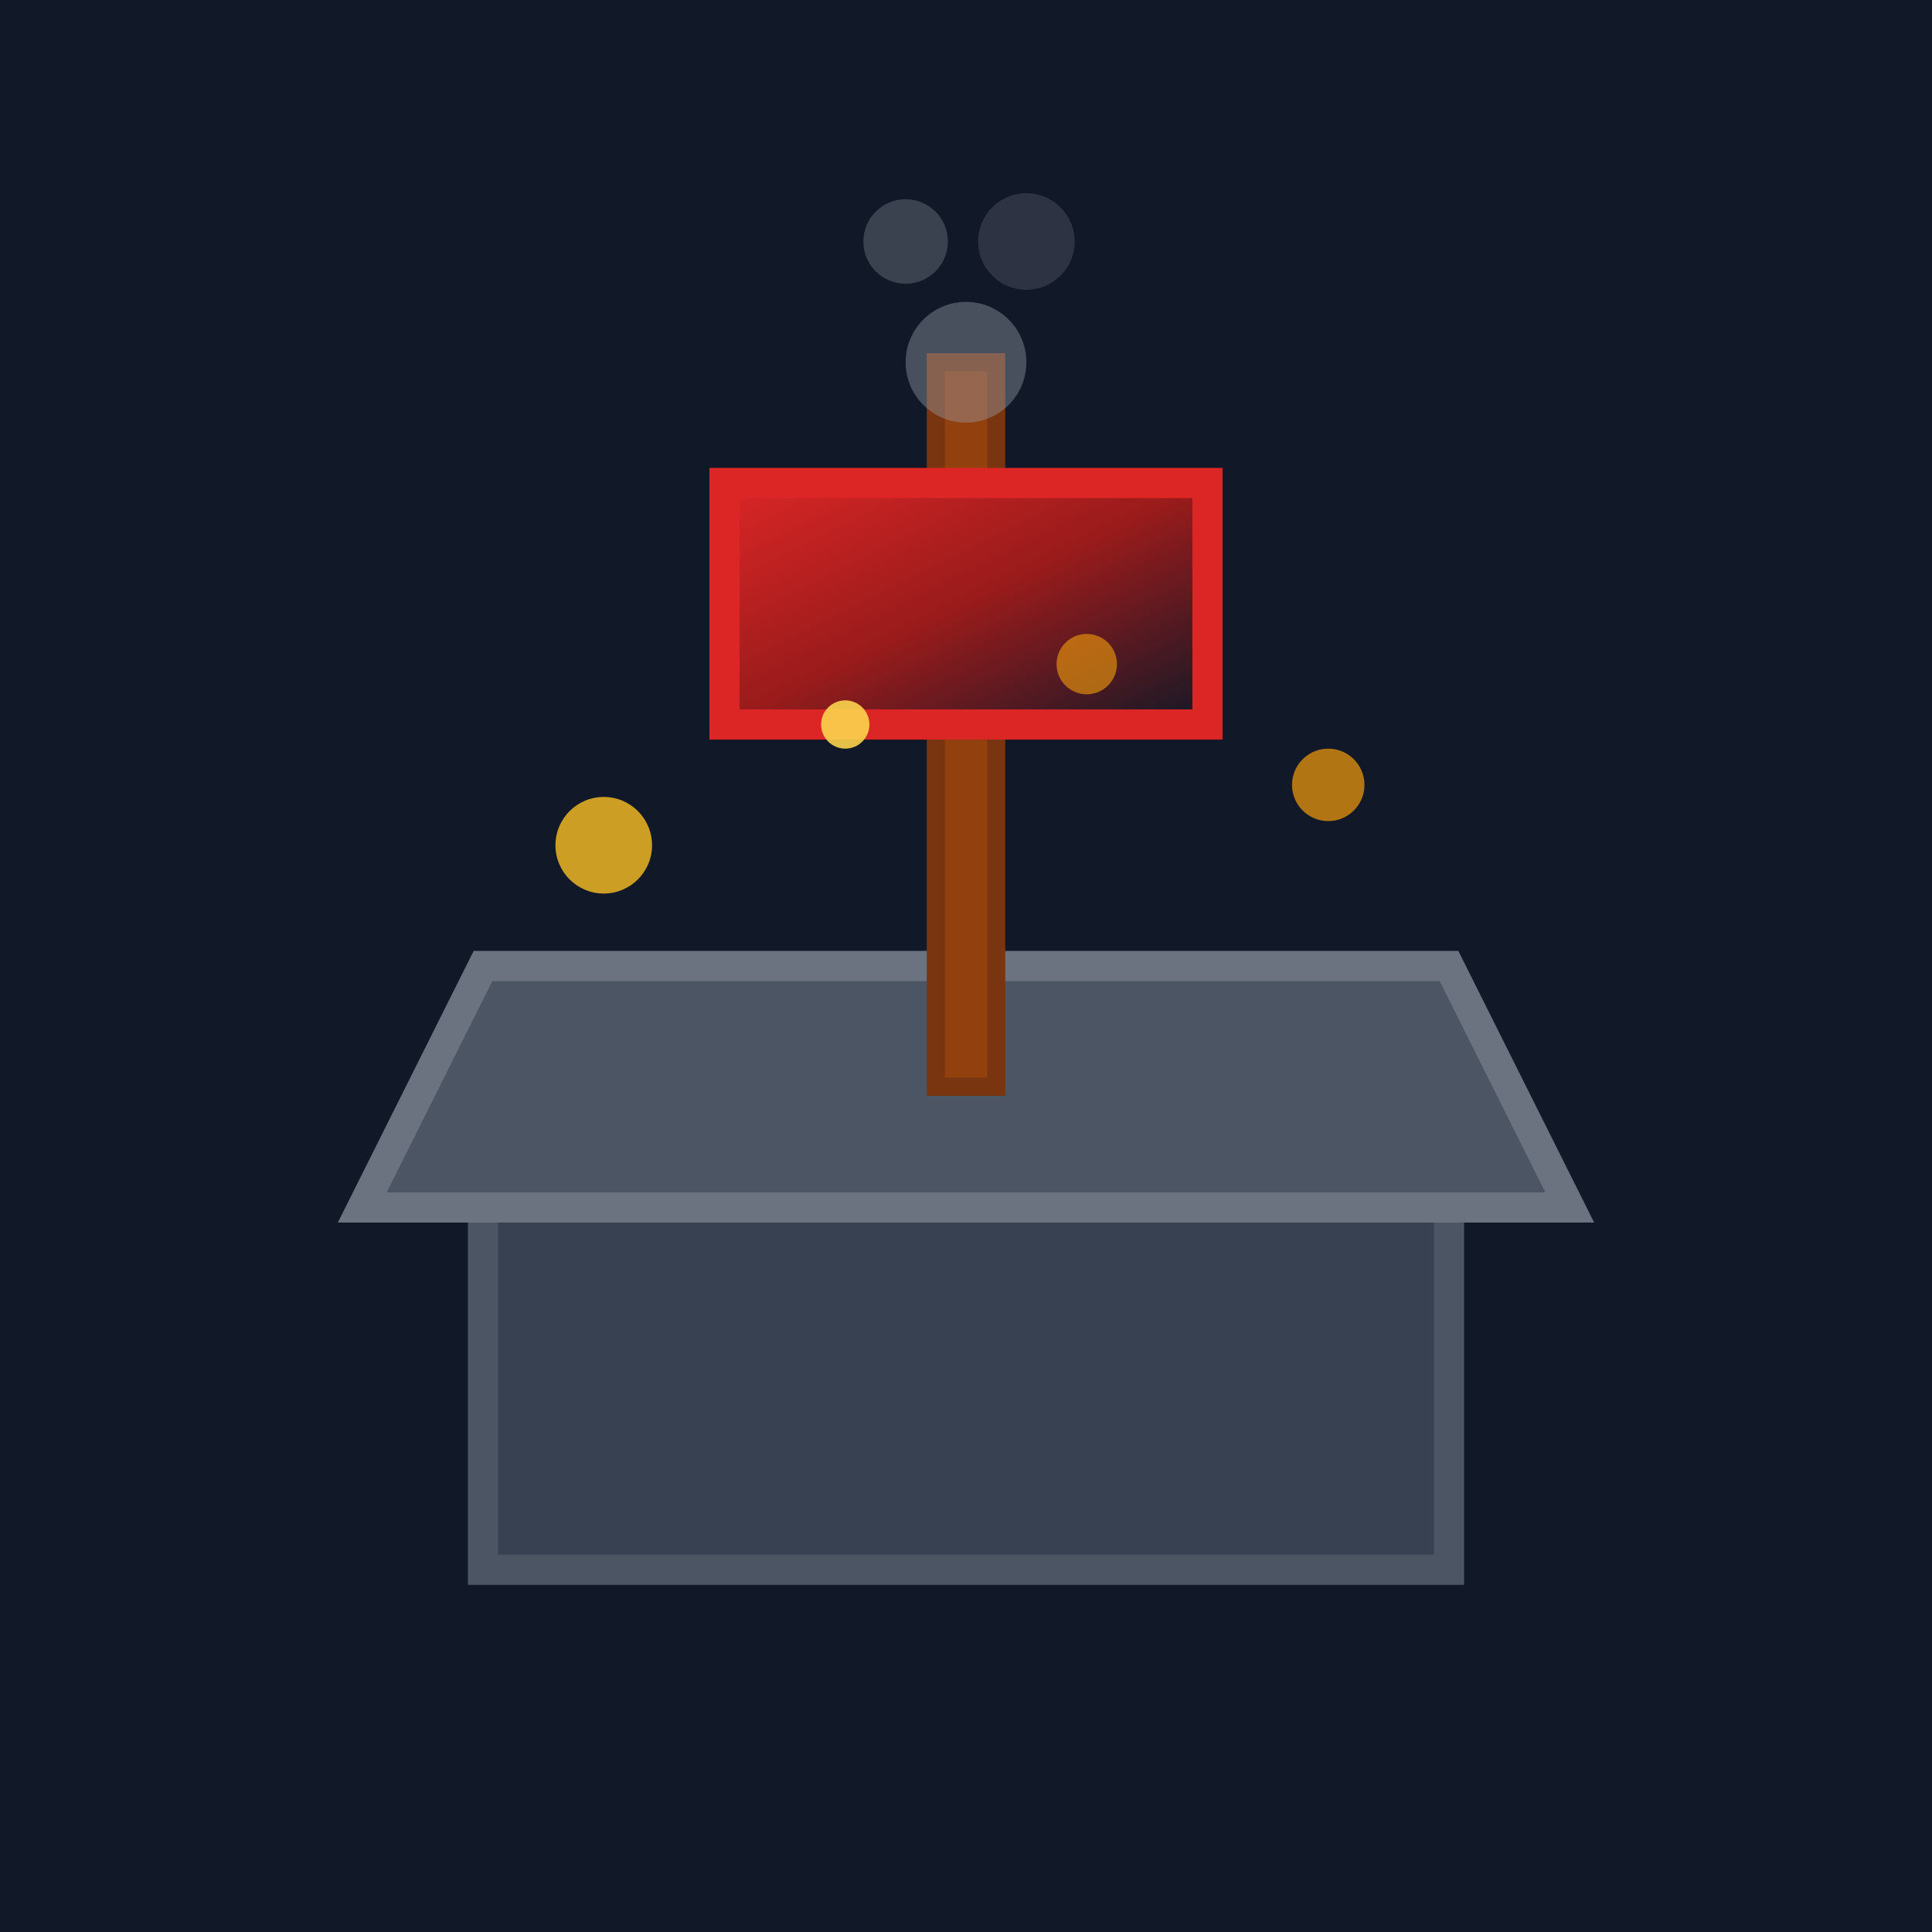
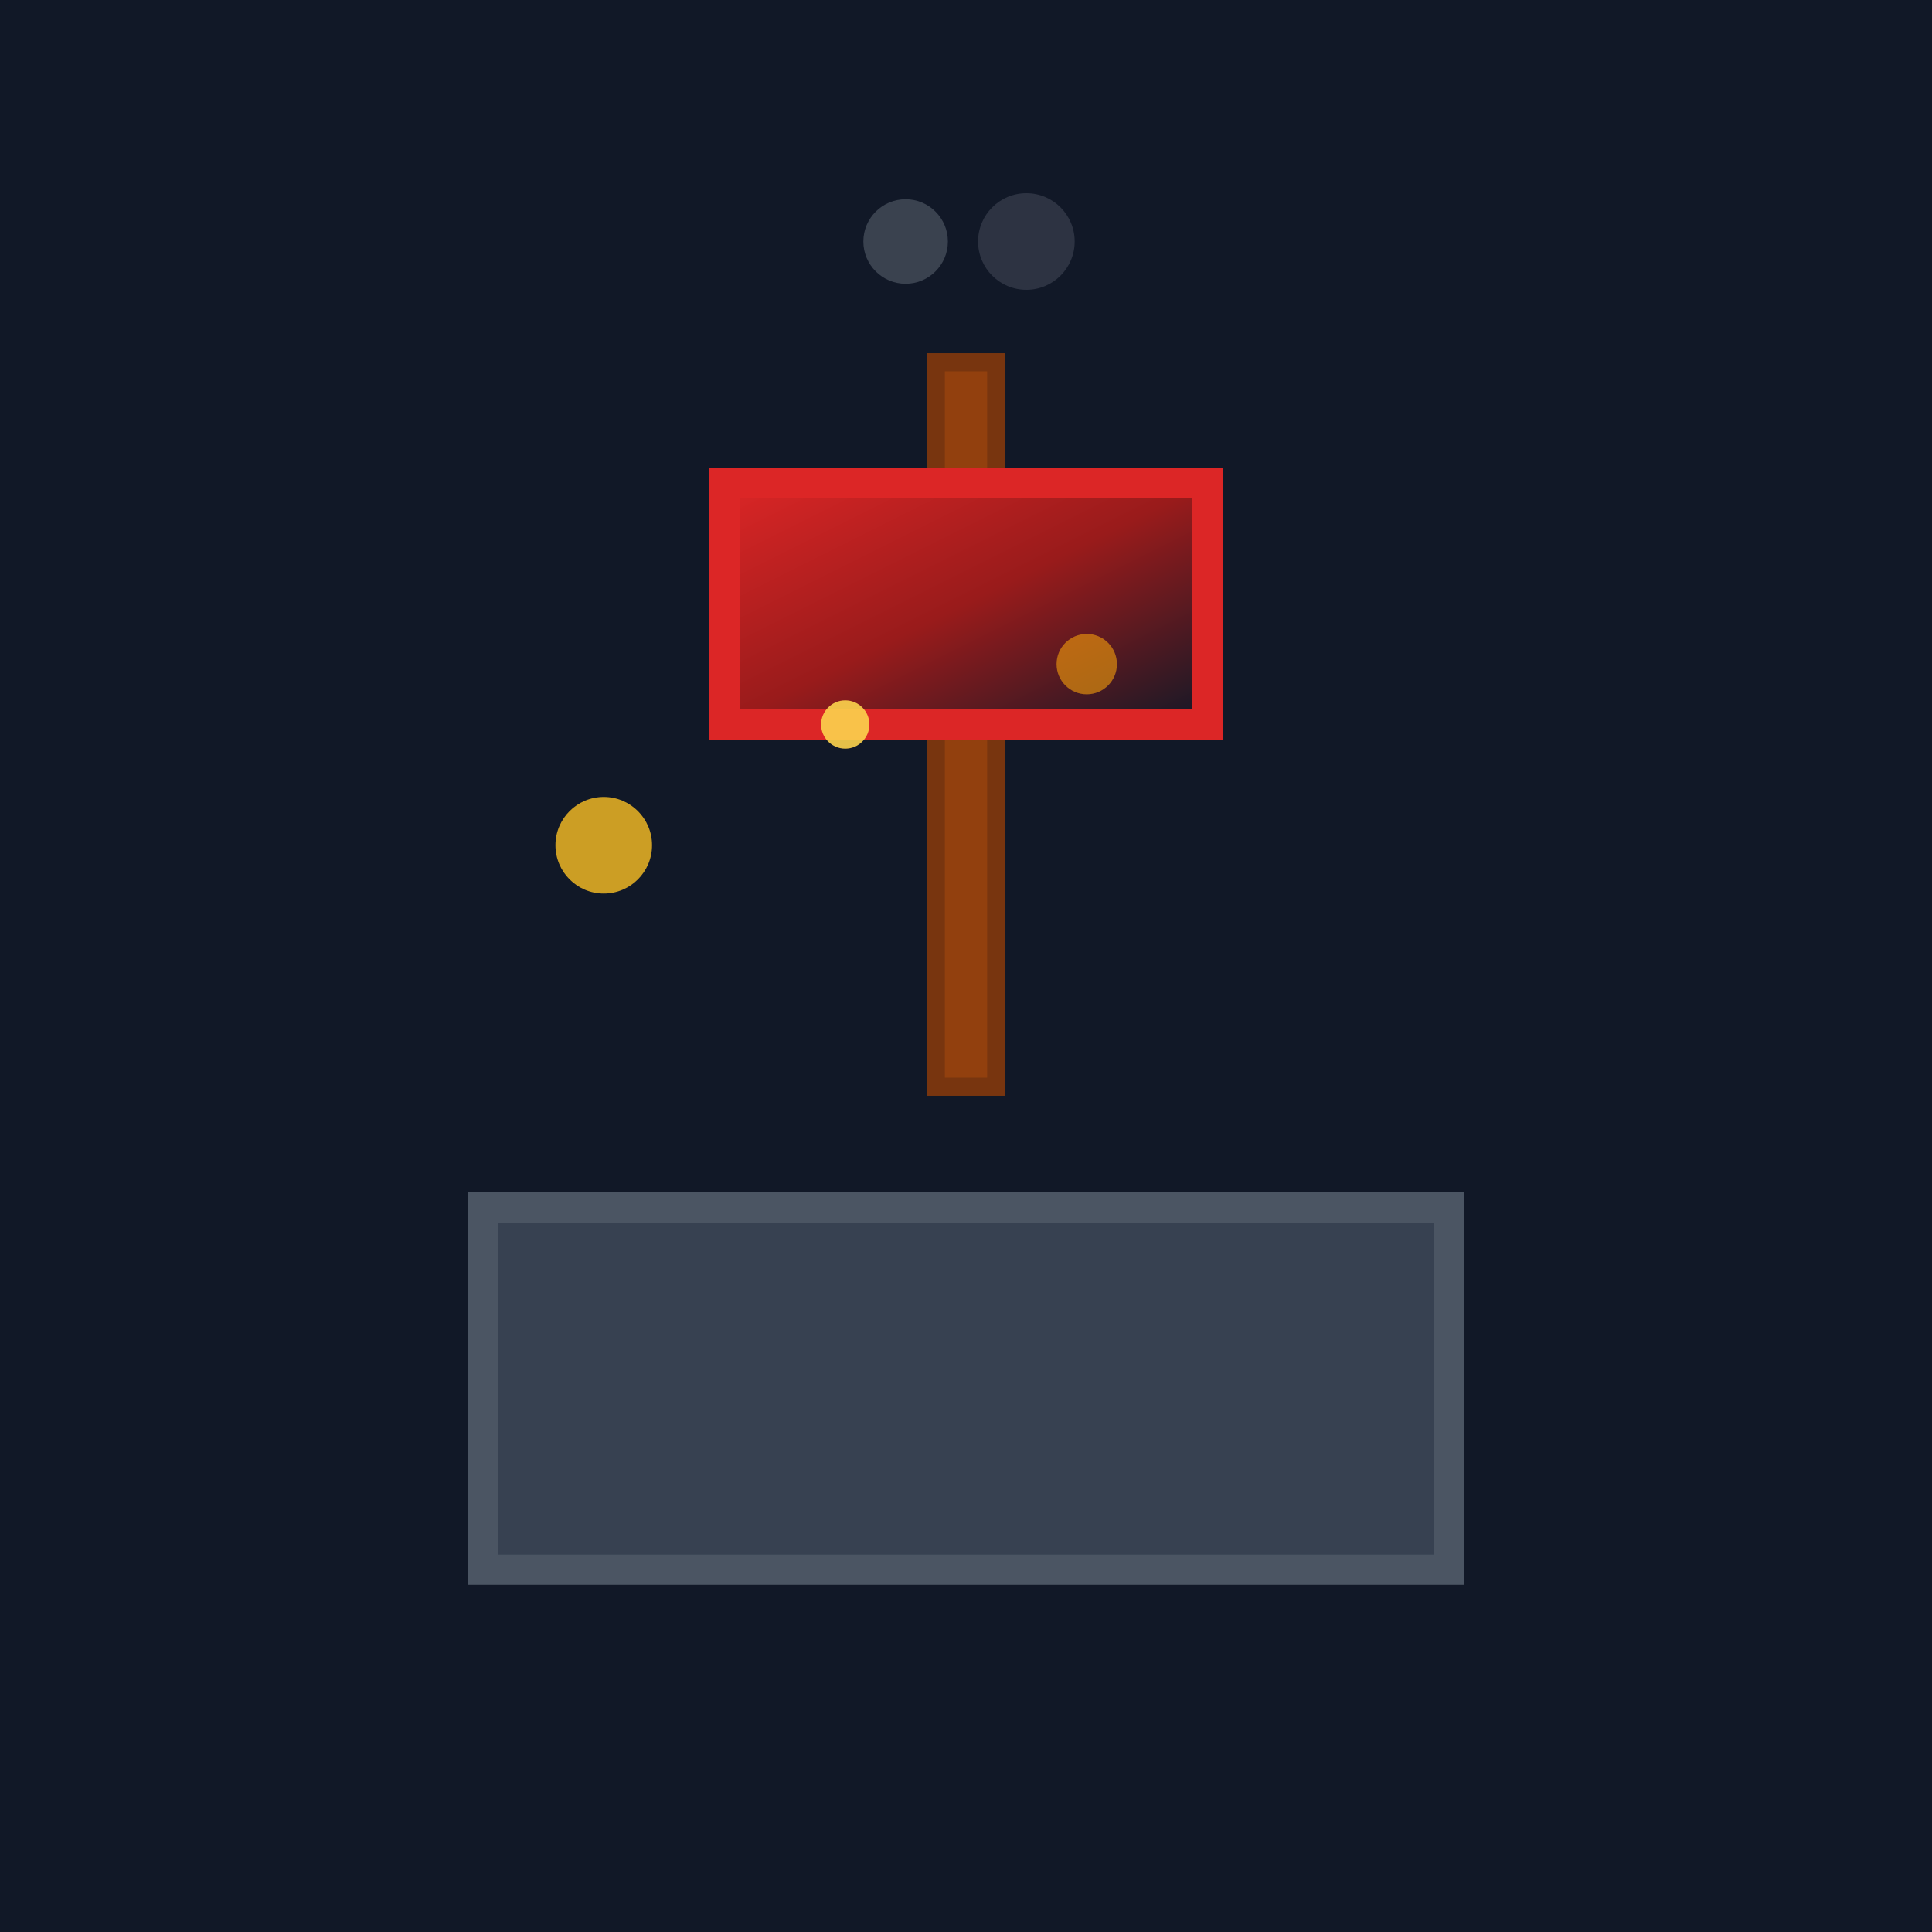
<svg xmlns="http://www.w3.org/2000/svg" viewBox="0 0 32 32" width="32" height="32">
  <defs>
    <linearGradient id="forgeGradient" x1="0%" y1="0%" x2="100%" y2="100%">
      <stop offset="0%" style="stop-color:#dc2626;stop-opacity:1" />
      <stop offset="50%" style="stop-color:#991b1b;stop-opacity:1" />
      <stop offset="100%" style="stop-color:#111827;stop-opacity:1" />
    </linearGradient>
  </defs>
  <rect width="32" height="32" fill="#111827" />
  <rect x="8" y="20" width="16" height="6" fill="#374151" stroke="#4b5563" stroke-width="0.5" />
-   <path d="M6 20 L26 20 L24 16 L8 16 Z" fill="#4b5563" stroke="#6b7280" stroke-width="0.5" />
  <rect x="15.5" y="6" width="1" height="12" fill="#92400e" stroke="#78350f" stroke-width="0.3" />
  <rect x="12" y="8" width="8" height="4" fill="url(#forgeGradient)" stroke="#dc2626" stroke-width="0.5" />
  <circle cx="10" cy="14" r="0.8" fill="#fbbf24" opacity="0.8" />
-   <circle cx="22" cy="13" r="0.6" fill="#f59e0b" opacity="0.7" />
  <circle cx="14" cy="12" r="0.4" fill="#fcd34d" opacity="0.9" />
  <circle cx="18" cy="11" r="0.5" fill="#f59e0b" opacity="0.6" />
-   <circle cx="16" cy="6" r="1" fill="#9ca3af" opacity="0.4" />
  <circle cx="15" cy="4" r="0.7" fill="#9ca3af" opacity="0.3" />
  <circle cx="17" cy="4" r="0.8" fill="#9ca3af" opacity="0.2" />
</svg>